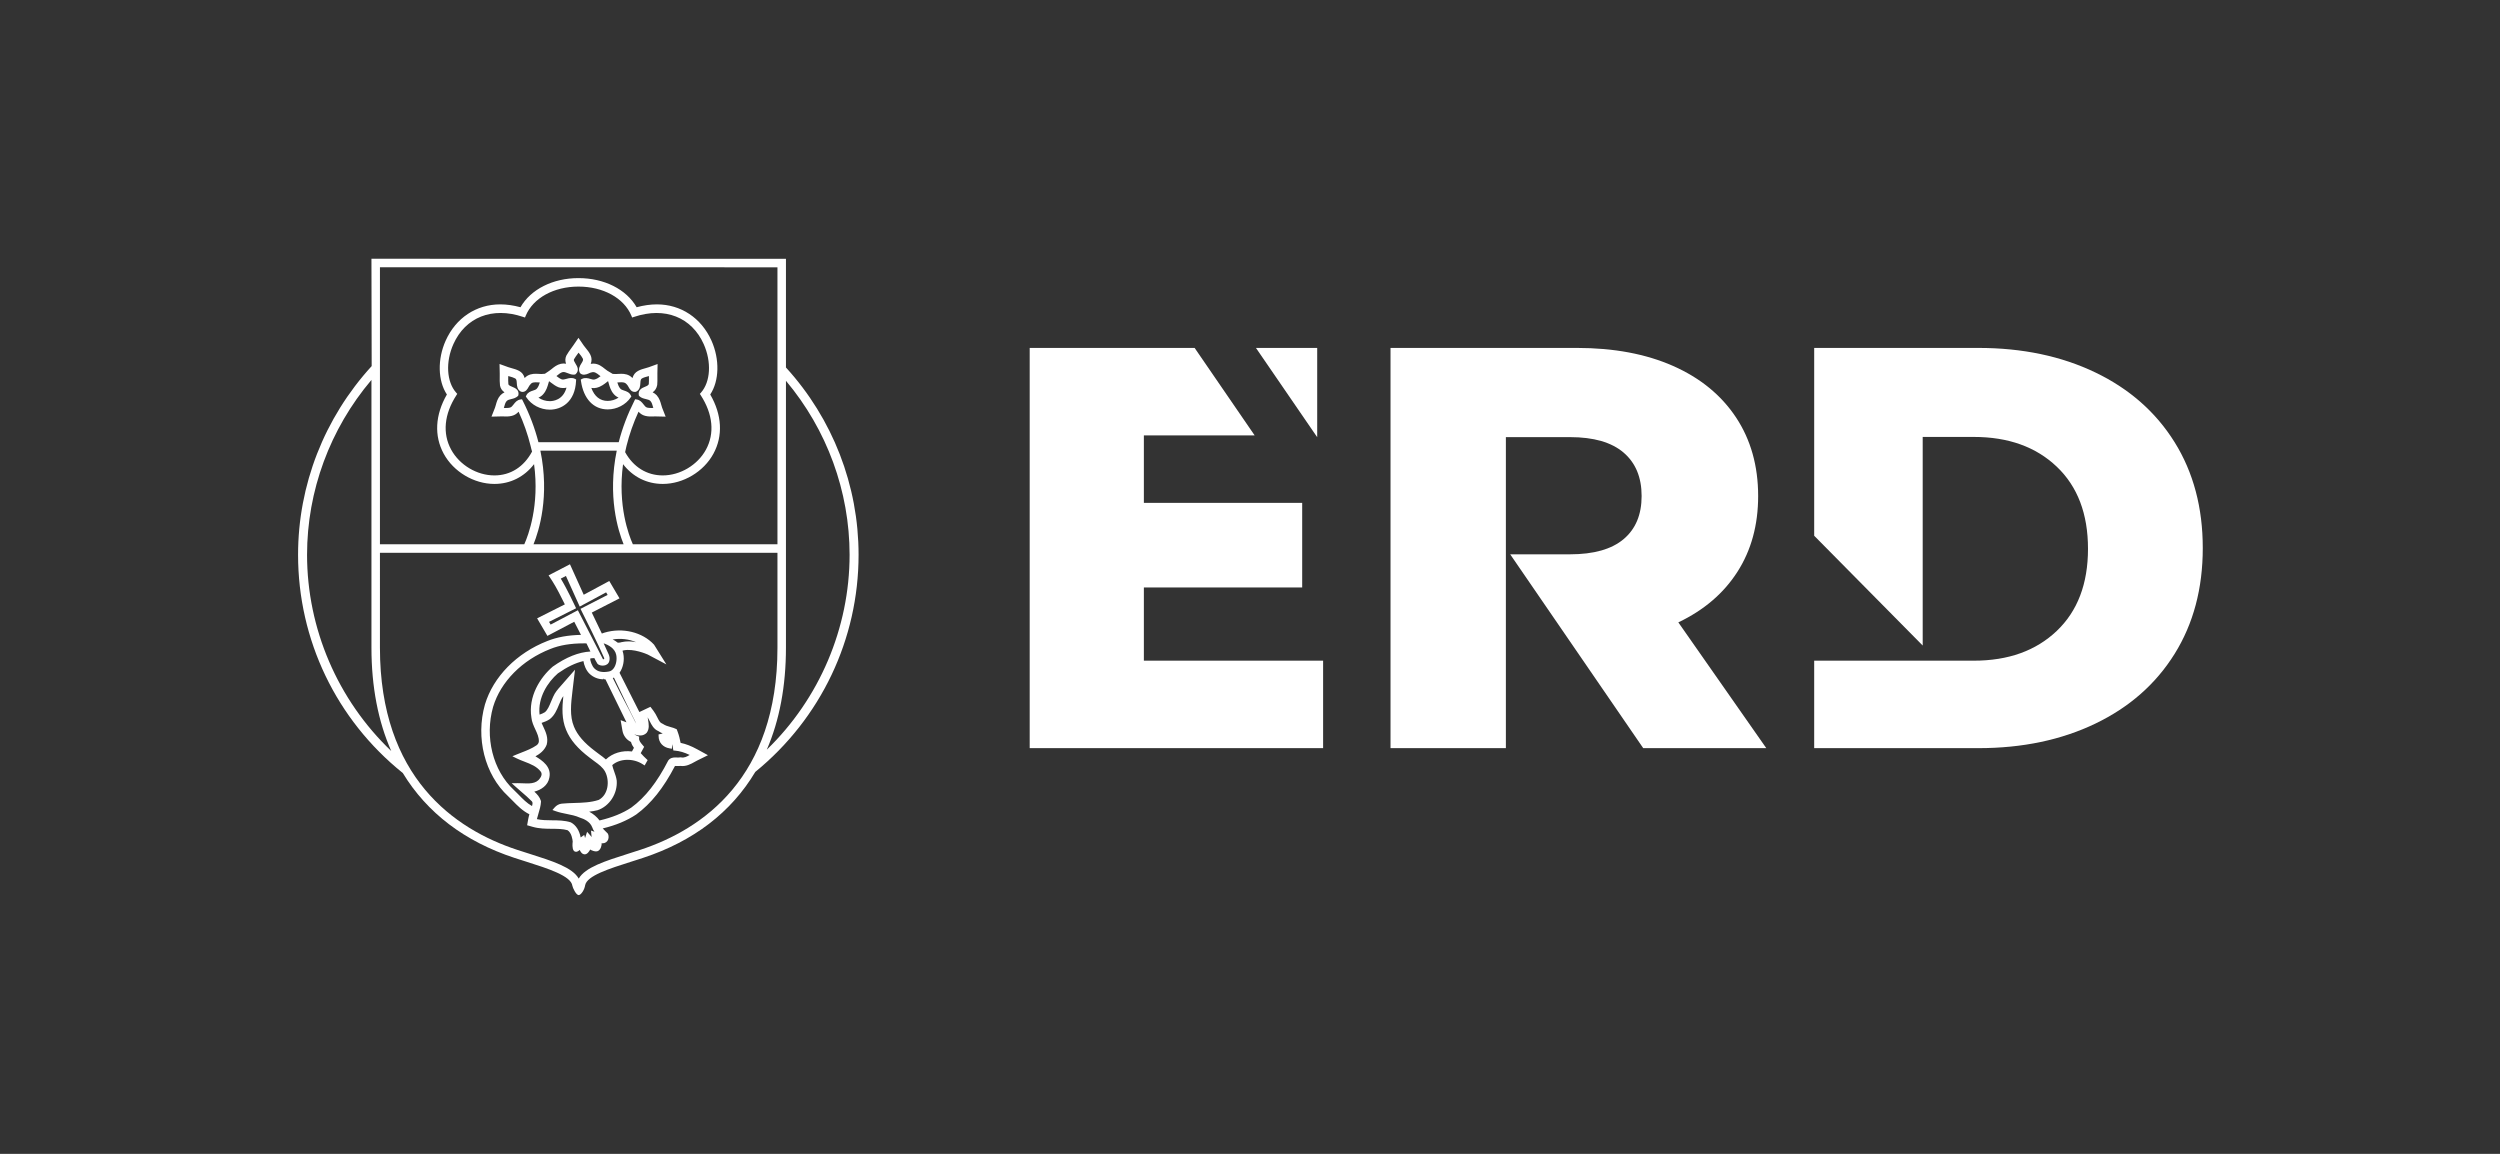
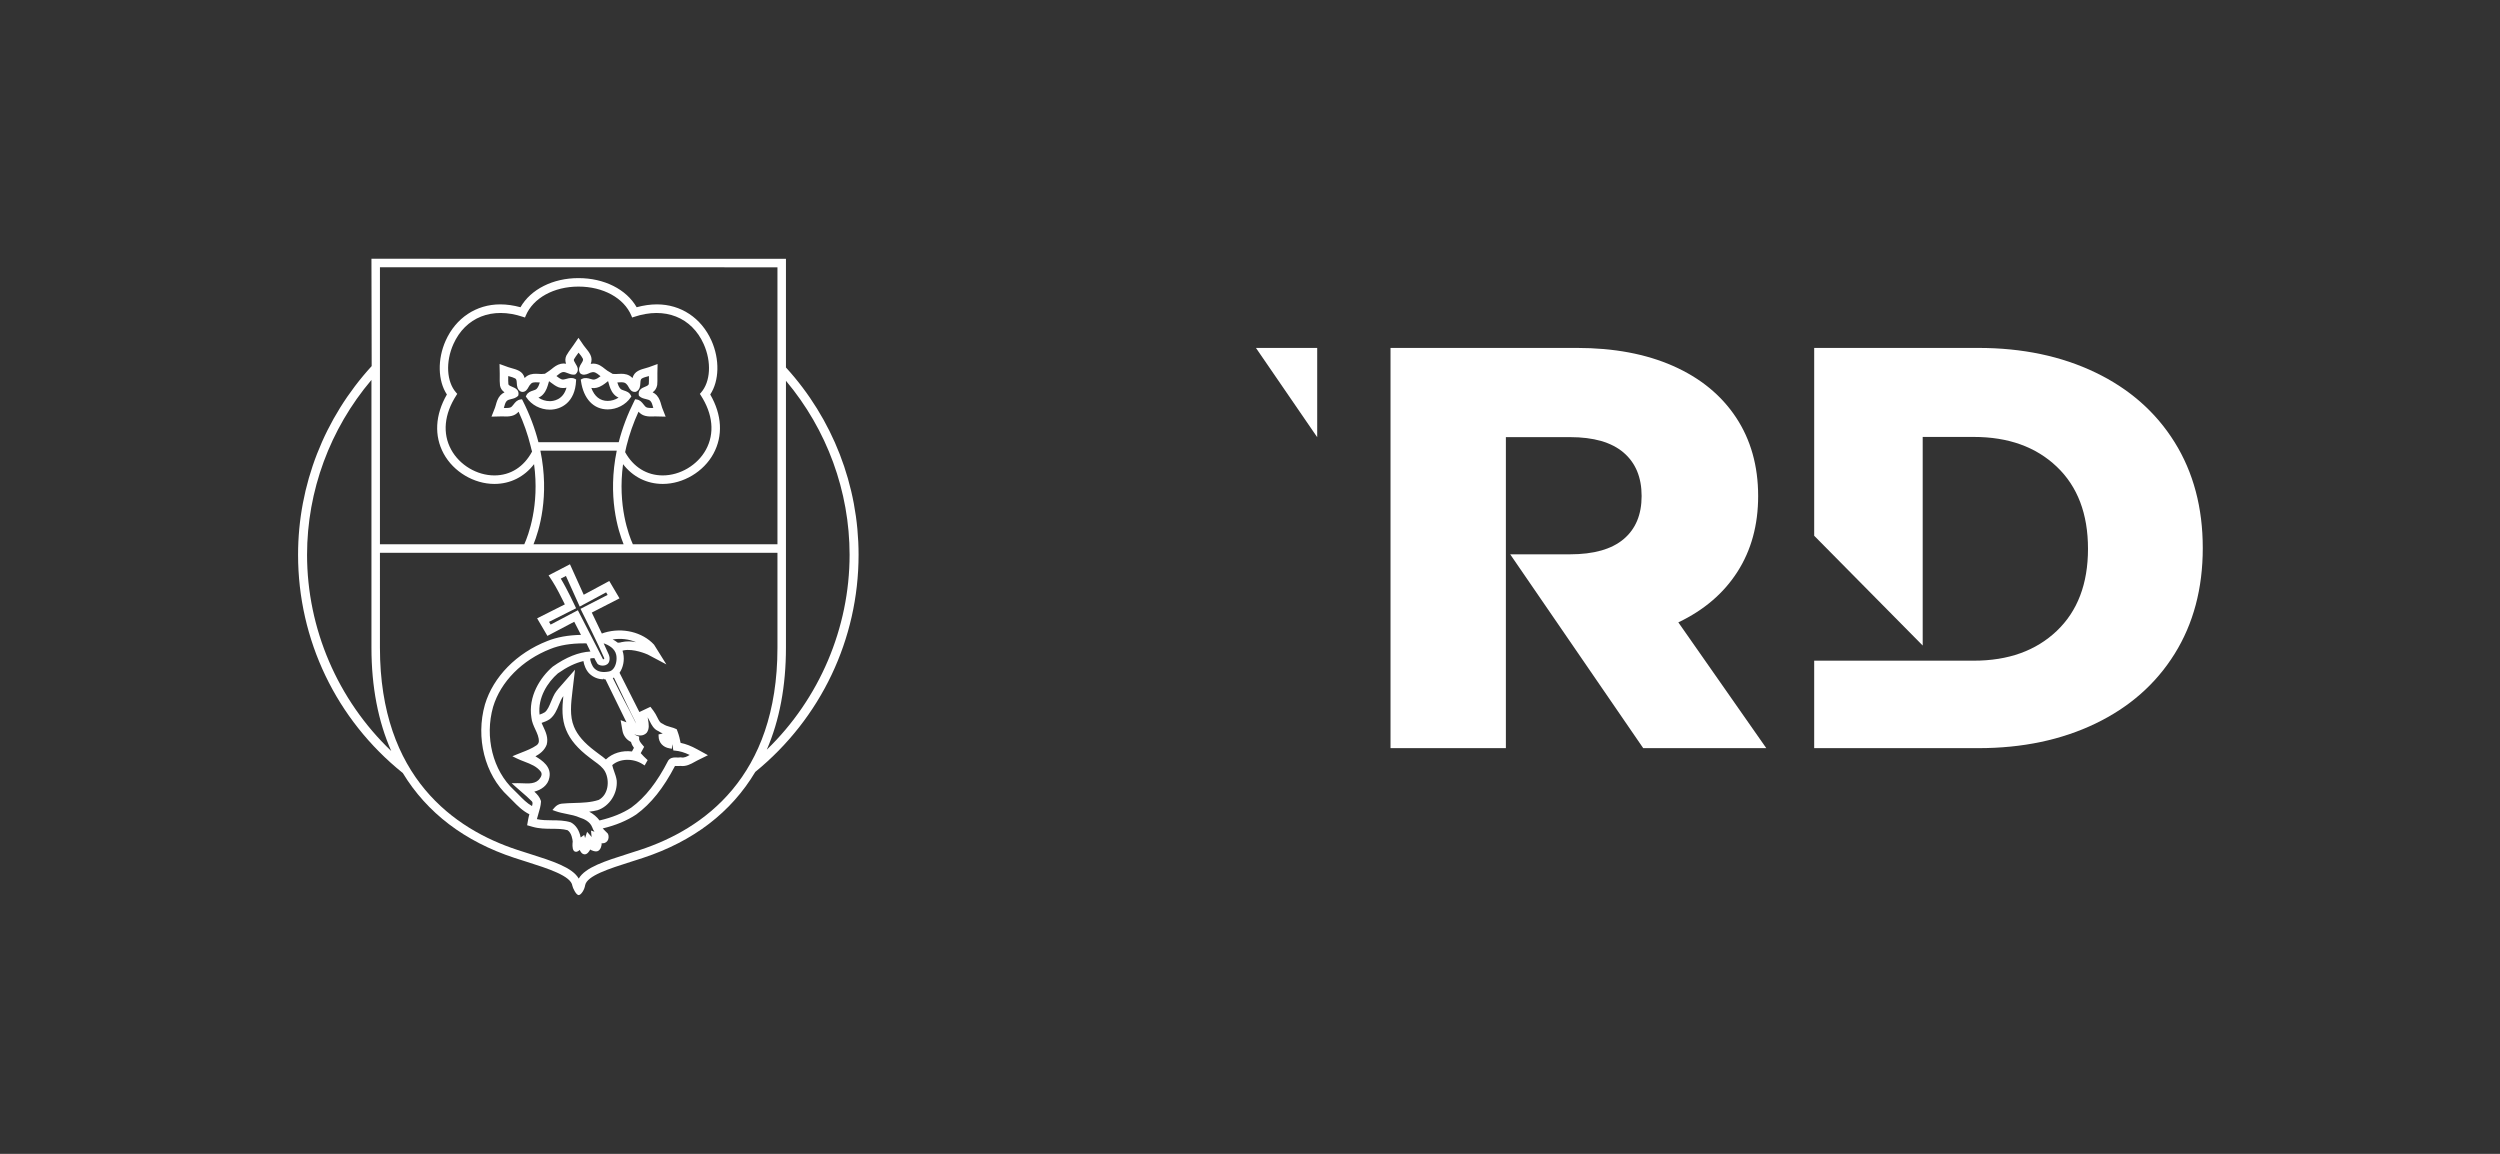
<svg xmlns="http://www.w3.org/2000/svg" version="1.0" id="Layer_1" x="0px" y="0px" width="368.504px" height="170.078px" viewBox="0 0 368.504 170.078" enable-background="new 0 0 368.504 170.078" xml:space="preserve">
  <rect x="0" y="0" width="368.504" height="170.078" fill="#333333" stroke="none" />
  <g>
    <path fill="#FFFFFF" d="M91.598,94.656c-0.13,0.048-0.254,0.07-0.379,0.07c-0.071,0-0.141-0.01-0.16,0.005   c-0.26-0.216-0.516-0.357-0.755-0.475c1.192-0.188,2.42-0.047,3.454,0.403C93.008,94.511,92.363,94.49,91.598,94.656    M84.136,121.215c-0.924-0.29-1.868-0.296-2.782-0.301c-0.737-0.006-1.498-0.011-2.215-0.171c0.064-0.281,0.149-0.56,0.234-0.838   c0.167-0.554,0.339-1.126,0.372-1.739l-0.011-0.112c-0.175-0.569-0.551-0.98-0.975-1.365c0.977-0.247,2.01-0.897,2.215-2.058   c0.358-1.602-1.063-2.555-2.05-3.145c0.634-0.352,1.34-0.864,1.663-1.729c0.259-1.005-0.133-1.845-0.516-2.668   c-0.082-0.174-0.164-0.352-0.24-0.531c0.437-0.147,0.833-0.301,1.212-0.558c0.705-0.554,1.031-1.348,1.348-2.117   c0.091-0.221,0.181-0.44,0.287-0.664c0.091-0.219,0.22-0.423,0.358-0.608c-0.186,1.721-0.251,3.396,0.413,4.981   c0.595,1.456,1.706,2.764,3.493,4.11c0.22,0.179,0.454,0.348,0.682,0.514c0.629,0.454,1.222,0.884,1.575,1.534   c0.701,1.353,0.477,3.396-0.944,4.157c-1.165,0.384-2.408,0.419-3.61,0.453c-0.606,0.018-1.233,0.038-1.846,0.099   c-0.399,0.042-0.778,0.25-1.067,0.587l-0.301,0.351l0.435,0.157c0.546,0.2,1.12,0.314,1.674,0.424   c0.615,0.12,1.312,0.256,1.962,0.552c0.533,0.16,1.477,0.558,1.796,1.421c0.073,0.222,0.181,0.436,0.332,0.651   c-0.016-0.005-0.031-0.011-0.047-0.017l-0.463-0.162l0.039,0.49c0.014,0.149,0.031,0.304,0.054,0.464   c-0.098-0.119-0.2-0.237-0.305-0.355l-0.366-0.412l-0.175,0.522c-0.043,0.131-0.084,0.261-0.125,0.395l-0.125-0.459l-0.523,0.374   C85.401,122.414,84.895,121.616,84.136,121.215 M86.061,94.832c0.128,0,0.257,0.001,0.384,0.002c0.194,0.409,0.391,0.812,0.583,1.2   c-1.755,0.102-3.572,0.829-5.554,2.228c-1.849,1.589-3.646,4.4-3.144,7.518c0.066,0.639,0.326,1.196,0.581,1.744   c0.273,0.59,0.532,1.146,0.517,1.763c-0.009,0.209-0.143,0.434-0.341,0.572c-0.67,0.464-1.451,0.768-2.232,1.073   c-0.228,0.089-0.455,0.178-0.68,0.271l-0.651,0.269l0.631,0.313c0.368,0.181,0.76,0.333,1.141,0.479   c0.946,0.366,1.839,0.713,2.417,1.484c0.223,0.309,0.098,0.71-0.134,0.985c-0.567,0.86-1.689,0.76-2.607,0.723   c-0.222-0.009-0.436-0.017-0.642-0.017l-0.907,0.011l0.609,0.546c0.23,0.208,0.467,0.412,0.702,0.615l0.101,0.087   c0.534,0.46,1.087,0.934,1.571,1.431c0.124,0.149,0.113,0.329,0.013,0.686c-0.754-0.423-1.371-1.058-1.969-1.672l-0.113-0.114   c-0.19-0.194-0.38-0.386-0.578-0.572c-3.109-2.876-4.344-7.807-3.074-12.268c1.117-3.71,4.277-6.901,8.452-8.536   C82.512,95.101,84.123,94.832,86.061,94.832 M90.496,98.456c-0.194,0.289-0.445,0.469-0.725,0.522   c-0.964,0.186-1.653,0.042-2.155-0.447c-0.364-0.351-0.642-1.158-0.612-1.466c0.12-0.036,0.326-0.059,0.571-0.059l0.04,0.001   c0.152,0.322,0.225,0.444,0.31,0.586l0.157,0.265c0.355,0.365,1.551,0.438,1.742-0.46c0.069-0.32,0.037-0.613-0.106-0.951   l-0.738-1.622c0.7,0.237,1.657,0.734,1.855,1.706C90.965,97.188,90.83,97.961,90.496,98.456 M93.42,105.99   c-0.077-0.154-0.154-0.309-0.227-0.438c-0.25-0.524-0.499-0.988-0.749-1.456c-0.196-0.363-0.392-0.729-0.59-1.127l-0.533-1.047   c-0.339-0.661-0.696-1.356-0.995-1.979c0.062-0.021,0.121-0.04,0.171-0.062c0.199,0.4,0.396,0.816,0.594,1.232   c0.162,0.341,0.324,0.681,0.486,1.012c0.202,0.414,0.4,0.832,0.598,1.249c0.296,0.626,0.593,1.252,0.903,1.861   c0.083,0.173,0.172,0.345,0.261,0.517c0.156,0.304,0.315,0.613,0.448,0.931C93.654,106.469,93.538,106.23,93.42,105.99    M89.086,100.136l0.161,0.004l3.096,6.331l-0.862-0.321l0.267,1.544c0.129,0.744,0.588,1.351,1.264,1.676   c0.093,0.361,0.28,0.656,0.43,0.861l-0.289,0.536c-1.442-0.178-2.856,0.234-3.843,1.174c-0.308-0.273-0.634-0.51-0.963-0.748   c-0.216-0.157-0.422-0.308-0.641-0.484c-1.606-1.209-2.591-2.351-3.101-3.594c-0.659-1.581-0.439-3.433-0.226-5.224l0.377-3.177   l-2.121,2.423c-0.389,0.438-0.831,0.935-1.097,1.56c-0.11,0.235-0.211,0.477-0.307,0.711c-0.263,0.641-0.512,1.248-0.917,1.575   c-0.226,0.148-0.504,0.258-0.78,0.353c-0.284-2.51,1.201-4.782,2.7-6.08c1.347-0.946,2.58-1.541,3.764-1.811   c0.087,0.584,0.386,1.367,0.88,1.848c0.558,0.541,1.293,0.838,2.069,0.838v-0.125L89.086,100.136z M95.517,106.046   c-0.018-0.099-0.035-0.195-0.049-0.29l0.007-0.003c0.097,0.158,0.184,0.33,0.287,0.534c0.282,0.563,0.601,1.202,1.296,1.488   c0.202,0.141,0.415,0.248,0.629,0.334c-0.044,0.012-0.088,0.022-0.131,0.035c-0.077,0.021-0.152,0.042-0.22,0.057l-0.263,0.05   l0.007,0.268c0.011,0.928,0.641,1.631,1.604,1.789l0.354,0.06l0.018-0.361c0.004-0.099,0.017-0.2,0.031-0.308   c0.035,0.181,0.069,0.365,0.103,0.551l0.066,0.372l0.245,0.022c0.686,0.059,1.377,0.263,2.158,0.639   c-0.425,0.242-0.787,0.458-1.284,0.356l-0.114-0.006l-0.027,0.008c-0.054,0.013-0.14,0.02-0.255,0.02l-0.445-0.011   c-0.3,0-0.731,0.042-1.033,0.452c-1.657,3.226-3.389,5.432-5.447,6.937c-1.272,0.839-2.804,1.461-4.682,1.898   c-0.39-0.522-0.911-0.964-1.525-1.295c0.398-0.045,0.821-0.105,1.241-0.218c1.752-0.587,2.964-2.461,2.818-4.366   c-0.064-0.475-0.224-0.92-0.365-1.313c-0.127-0.354-0.23-0.654-0.295-0.964c1.121-1.002,3.096-1.035,4.492-0.133l0.284,0.183   l0.443-0.79l-0.182-0.168c-0.261-0.247-0.56-0.534-0.838-0.857l0.503-0.93l-0.248-0.293c-0.281-0.33-0.523-0.615-0.496-0.972   l0.02-0.24l-0.225-0.085c-0.16-0.06-0.348-0.147-0.519-0.271c0.617,0.255,1.333,0.32,1.842-0.21   C95.759,107.421,95.634,106.711,95.517,106.046 M84.917,89.659l-0.133-0.279c-0.011-0.023-1.199-2.579-2.125-4.092l0.758-0.392   l2.034,4.514l3.891-2.095l0.222,0.377l-3.997,2.05l0.166,0.336c0.548,1.085,2.408,4.793,3.325,6.921   c0.023,0.084-0.002,0.126-0.029,0.163l-0.151,0.006c-1.19-2.337-3.552-6.929-3.552-6.928l-0.146-0.288l-4.017,2.113l-0.235-0.402   L84.917,89.659z M75.554,118.02c0.721,0.738,1.466,1.503,2.477,2.006c-0.071,0.251-0.137,0.515-0.186,0.79l-0.146,0.828   l0.808,0.231c0.966,0.278,1.917,0.285,2.847,0.291c0.83,0.006,1.614,0.013,2.298,0.206c0.608,0.379,0.74,1.396,0.766,1.672   c-0.03,0.229-0.107,1.004,0.146,1.339c0.191,0.246,0.529,0.244,0.886-0.105c0.112,0.264,0.33,0.637,0.723,0.651l0.023,0.001   c0.356,0,0.64-0.399,0.813-0.729l0.052,0.066c0.005,0.002,0.702,0.384,1.103,0.16c0.409-0.229,0.502-0.786,0.522-1.024l-0.024-0.11   l0.132,0.012c0.418,0,0.732-0.215,0.86-0.589c0.103-0.309,0.067-0.77-0.149-0.937c-0.078-0.061-0.193-0.184-0.246-0.242   c-0.148-0.144-0.292-0.283-0.418-0.425c1.941-0.469,3.558-1.141,4.94-2.056c2.186-1.6,4.002-3.874,5.712-7.153h0.041l0.2,0.004   c0.214,0.009,0.444,0.009,0.56-0.012c0.825,0.116,1.523-0.261,2.135-0.611c0.108-0.061,0.214-0.121,0.321-0.174l1.603-0.793   l-1.568-0.861c-0.889-0.492-1.674-0.797-2.463-0.958c-0.102-0.528-0.228-1.089-0.436-1.638l-0.138-0.369l-0.456-0.193   c-0.143-0.045-0.289-0.087-0.436-0.128c-0.398-0.111-0.809-0.227-1.172-0.484l-0.114-0.051c-0.292-0.116-0.458-0.447-0.701-0.933   c-0.153-0.303-0.312-0.617-0.541-0.918l-0.455-0.602l-1.629,0.772c-0.932-1.852-2.522-4.997-2.924-5.786   c0.544-0.793,0.75-1.85,0.55-2.846c-0.028-0.142-0.066-0.279-0.111-0.409c0.065-0.016,0.125-0.035,0.177-0.053   c1.462-0.285,3.362,0.538,3.536,0.615l2.754,1.459l-1.819-2.911c-1.701-1.848-4.637-2.572-7.323-1.769l-0.372,0.13l-1.482-3.09   l4.087-2.097l-1.509-2.558l-3.767,2.027l-2.028-4.494l-3.154,1.636l0.564,0.862c0.587,0.902,1.381,2.483,1.835,3.416l-4.087,2.056   l1.518,2.587l3.954-2.082l0.994,1.934c-1.915,0.038-3.539,0.333-4.958,0.903c-4.532,1.773-7.97,5.271-9.197,9.355   c-1.4,4.907-0.027,10.343,3.416,13.524C75.101,117.56,75.299,117.761,75.554,118.02" />
    <path fill="#FFFFFF" d="M57.672,110.704c-7.895-7.531-12.411-18.038-12.411-28.929c0-9.404,3.368-18.544,9.491-25.773v39.471   C54.752,101.206,55.734,106.327,57.672,110.704 M115.85,95.479V56.13c6.052,7.209,9.381,16.303,9.381,25.646   c0,10.779-4.439,21.211-12.202,28.725C114.901,106.178,115.85,101.128,115.85,95.479 M91.84,68.421   c1.447,1.878,3.512,2.909,5.848,2.911c3.021,0,6.024-1.79,7.473-4.455c1.432-2.63,1.264-5.728-0.471-8.728   c1.338-2.017,1.411-5.197,0.178-7.947c-1.501-3.342-4.506-5.337-8.041-5.337c-0.953,0-1.956,0.143-2.983,0.422   c-1.523-2.651-4.798-4.295-8.575-4.295c-3.762,0-7.027,1.644-8.55,4.295c-1.024-0.279-2.027-0.422-2.983-0.422   c-3.535,0-6.541,1.995-8.039,5.337c-1.237,2.747-1.163,5.929,0.175,7.947c-1.734,3.001-1.901,6.099-0.47,8.728   c1.451,2.665,4.455,4.455,7.473,4.455c2.335,0,4.4-1.033,5.847-2.916c0.828,6.11-0.869,10.528-1.417,11.752l-0.027,0.062H56.004   V39.396l58.594,0.005v40.829H93.286l-0.027-0.062C92.711,78.944,91.013,74.528,91.84,68.421 M76.72,58.884   c-0.506,0.069-0.785,0.43-1.01,0.722c-0.165,0.217-0.321,0.421-0.545,0.477c-0.156,0.039-0.336,0.056-0.582,0.056l-0.316-0.006   l0.036-0.129c0.092-0.339,0.179-0.66,0.377-0.884c0.162-0.176,0.421-0.236,0.695-0.301c0.309-0.072,0.659-0.156,0.99-0.461   l0.05-0.131c0.142-0.776-0.508-1.045-0.902-1.207c-0.382-0.157-0.547-0.248-0.576-0.395c-0.035-0.337-0.03-0.687-0.025-1.023   l0.002-0.17l0.16,0.044c0.305,0.083,0.594,0.161,0.855,0.302c0.194,0.105,0.224,0.286,0.248,0.704   c0.024,0.406,0.056,0.963,0.608,1.25l0.218,0.04c0.507,0,0.74-0.418,0.918-0.739c0.076-0.136,0.149-0.264,0.265-0.377   c0.222-0.294,0.487-0.338,1.235-0.286c0.05,0.003,0.1,0.006,0.15,0.008c-0.099,0.329-0.221,0.655-0.438,0.904   c-0.124,0.148-0.33,0.215-0.578,0.294c-0.338,0.112-0.758,0.252-0.97,0.7l-0.081,0.165l0.101,0.15   c0.741,1.105,2.059,1.793,3.442,1.793c1.696,0,3.725-1.111,3.864-4.242l0.012-0.203l-0.181-0.095   c-0.369-0.196-0.803-0.135-1.241-0.001c-0.246,0.075-0.535,0.144-0.721,0.069c-0.264-0.104-0.5-0.283-0.755-0.478l-0.005-0.003   l0.103-0.083c0.272-0.223,0.53-0.434,0.822-0.502c0.219-0.042,0.459,0.047,0.74,0.16c0.251,0.103,0.536,0.219,0.855,0.219   c0.05,0,0.102-0.003,0.217-0.017l0.119-0.08c0.566-0.549,0.192-1.146-0.033-1.505c-0.22-0.351-0.301-0.521-0.24-0.658   c0.168-0.294,0.375-0.575,0.577-0.845l0.1-0.138l0.102,0.129c0.201,0.245,0.392,0.478,0.522,0.742   c0.097,0.199,0.011,0.372-0.213,0.727c-0.215,0.341-0.509,0.81-0.227,1.361l0.071,0.092c0.349,0.316,0.832,0.2,1.251,0.006   c0.15-0.072,0.283-0.134,0.445-0.159c0.378-0.116,0.719,0.117,1.132,0.453c0.051,0.042,0.103,0.084,0.155,0.125   c-0.28,0.217-0.564,0.406-0.883,0.481c-0.166,0.045-0.409-0.021-0.63-0.092c-0.337-0.107-0.827-0.206-1.209,0.001l-0.192,0.105   l0.032,0.221c0.376,2.614,1.849,4.174,3.94,4.174c1.338,0,2.665-0.691,3.377-1.756l0.109-0.151l-0.082-0.166   c-0.217-0.452-0.639-0.591-0.99-0.707c-0.226-0.071-0.438-0.141-0.565-0.295c-0.207-0.234-0.325-0.545-0.433-0.897   c0.059-0.003,0.124-0.007,0.199-0.012c0.133-0.009,0.265-0.018,0.397-0.018c0.401,0,0.622,0.086,0.827,0.349   c0.076,0.07,0.146,0.195,0.235,0.354c0.183,0.326,0.437,0.775,1.015,0.716l0.112-0.034c0.553-0.287,0.586-0.844,0.609-1.251   c0.023-0.408,0.053-0.598,0.248-0.703c0.26-0.141,0.549-0.219,0.918-0.318l0.097-0.027l0.001,0.169   c0.005,0.338,0.01,0.688-0.018,0.994c-0.037,0.183-0.214,0.274-0.585,0.427c-0.389,0.16-1.041,0.428-0.888,1.269l0.087,0.112   c0.286,0.262,0.635,0.345,0.943,0.416c0.274,0.065,0.532,0.126,0.686,0.291c0.204,0.231,0.291,0.552,0.388,0.907l0.034,0.115   l-0.317,0.006c-0.248,0-0.427-0.017-0.583-0.056c-0.226-0.057-0.381-0.261-0.553-0.486c-0.223-0.287-0.5-0.644-1.001-0.712   l-0.228-0.03l-0.099,0.202c-1.011,1.999-1.791,4.058-2.317,6.121H79.364c-0.525-2.062-1.305-4.119-2.316-6.122l-0.104-0.201   L76.72,58.884z M95.099,61.298c0.506,0.123,0.883,0.099,1.223,0.087l0.288-0.006l1.507,0.036l-0.516-1.312   c-0.05-0.126-0.089-0.272-0.134-0.438c-0.115-0.415-0.258-0.934-0.667-1.403c-0.168-0.178-0.365-0.32-0.599-0.43   c0.359-0.257,0.583-0.603,0.673-1.081c0.037-0.388,0.034-0.759,0.028-1.189c-0.003-0.181-0.006-0.363-0.002-0.544l0.029-1.362   l-1.28,0.466c-0.149,0.054-0.313,0.099-0.486,0.146c-0.343,0.092-0.731,0.196-1.122,0.409c-0.41,0.221-0.682,0.573-0.812,1.049   c-0.527-0.561-1.182-0.629-1.641-0.629c-0.134,0-0.271,0.007-0.491,0.019c-0.111,0.009-0.222,0.017-0.328,0.017l-0.456-0.021   l-0.785-0.467c-0.11-0.065-0.237-0.169-0.374-0.28c-0.399-0.324-0.946-0.77-1.706-0.77c-0.128,0-0.257,0.013-0.371,0.037   c0.175-0.466,0.158-0.901-0.048-1.324c-0.191-0.394-0.437-0.696-0.677-0.988c-0.115-0.14-0.222-0.27-0.312-0.4l-0.772-1.123   L84.5,50.919c-0.095,0.141-0.195,0.276-0.329,0.459c-0.222,0.301-0.452,0.61-0.694,1.044c-0.174,0.382-0.189,0.773-0.043,1.192   c-0.262-0.049-0.5-0.045-0.767,0.012c-0.58,0.136-0.981,0.463-1.339,0.754c-0.125,0.104-0.244,0.199-0.354,0.271l-0.653,0.44   l-0.526,0.039c-0.096,0-0.198-0.007-0.388-0.02c-0.144-0.008-0.289-0.016-0.432-0.016c-0.463,0-1.125,0.068-1.641,0.629   c-0.129-0.48-0.395-0.825-0.808-1.049c-0.393-0.212-0.783-0.317-1.125-0.409c-0.175-0.047-0.338-0.092-0.487-0.146l-1.282-0.466   l0.03,1.363c0.003,0.13,0.002,0.261,0,0.391l-0.001,0.18c-0.006,0.35-0.014,0.748,0.041,1.246c0.081,0.414,0.298,0.742,0.663,0.998   c-0.242,0.115-0.446,0.265-0.62,0.453c-0.395,0.448-0.538,0.974-0.666,1.439c-0.039,0.139-0.074,0.267-0.117,0.378l-0.517,1.312   l1.503-0.036l0.29,0.006c0.349,0.012,0.722,0.036,1.223-0.087c0.448-0.108,0.756-0.364,0.982-0.611   c0.756,1.648,1.349,3.34,1.766,5.032c0.076,0.313,0.145,0.622,0.22,0.844c-1.215,2.269-3.187,3.517-5.554,3.517   c-2.573,0-5.135-1.528-6.373-3.803c-1.302-2.389-1.029-5.233,0.769-8.012l0.131-0.204l-0.16-0.18   c-1.418-1.594-1.584-4.54-0.404-7.166c1.763-3.929,5.694-5.54,10.264-4.001l0.283,0.092l0.112-0.273   c1.093-2.604,4.143-4.287,7.772-4.287c3.644,0,6.705,1.683,7.797,4.286l0.114,0.274l0.282-0.092   c4.563-1.536,8.498,0.07,10.262,4.001c1.18,2.627,1.015,5.573-0.402,7.165l-0.162,0.181l0.133,0.204   c1.796,2.778,2.068,5.624,0.768,8.013c-1.237,2.274-3.799,3.802-6.373,3.802c-2.366-0.001-4.339-1.249-5.544-3.432   c0.065-0.307,0.132-0.615,0.208-0.929c0.419-1.696,1.014-3.388,1.767-5.032C94.344,60.934,94.652,61.188,95.099,61.298    M89.63,56.176l0.087,0.296c0.147,0.522,0.313,1.113,0.752,1.613c0.22,0.265,0.478,0.42,0.711,0.522   c-0.478,0.313-1.052,0.489-1.604,0.489c-1.125,0-1.956-0.661-2.413-1.915c0.283,0.048,0.548,0.034,0.766-0.022   c0.673-0.158,1.172-0.56,1.572-0.881L89.63,56.176z M80.847,56.472l0.082-0.284l0.028,0.02c0.084,0.057,0.165,0.118,0.321,0.235   c0.29,0.219,0.619,0.465,1.038,0.636c0.384,0.149,0.834,0.144,1.187,0.063c-0.498,1.842-1.996,1.989-2.456,1.989   c-0.604,0-1.194-0.183-1.682-0.517c0.239-0.103,0.501-0.256,0.713-0.513C80.528,57.59,80.696,57.001,80.847,56.472 M79.653,66.43   h11.256c-1.381,6.7,0.187,11.764,1.014,13.8H78.64C79.468,78.192,81.035,73.128,79.653,66.43 M114.598,81.481v13.997   c0,19.123-10.994,26.754-20.216,29.788c-0.539,0.178-1.078,0.349-1.608,0.517l-0.195,0.063c-3.374,1.07-6.307,2.001-7.272,3.659   c-0.951-1.658-3.901-2.593-7.295-3.668l-0.363-0.115c-0.472-0.15-0.95-0.301-1.43-0.46c-9.222-3.036-20.215-10.669-20.215-29.789   V81.481H114.598z M115.85,54.168V38.147l-61.098-0.005l0.033,15.821c-6.996,7.656-10.849,17.533-10.849,27.812   c0,12.56,5.636,24.296,15.435,32.168c3.582,5.884,9.119,10.092,16.458,12.509c0.592,0.194,1.18,0.381,1.805,0.578   c3.072,0.974,6.555,2.077,6.733,3.532c0.042,0.269,0.536,1.373,0.93,1.373h0.015h0.004c0.344-0.022,0.842-0.795,0.933-1.444   c0.263-1.407,3.543-2.447,6.752-3.465l0.451-0.143c0.437-0.14,0.878-0.28,1.321-0.426c7.429-2.446,13.008-6.722,16.554-12.673   c9.678-7.9,15.229-19.567,15.229-32.009C126.556,71.556,122.743,61.721,115.85,54.168" />
  </g>
  <polygon fill="#FFFFFF" points="194.157,64.445 185.128,51.284 187.776,51.284 194.157,51.284 " />
  <g>
    <path fill="#FFFFFF" d="M247.388,91.738c3.777-1.798,6.684-4.283,8.715-7.459c2.033-3.173,3.051-6.896,3.051-11.164   c0-4.439-1.09-8.303-3.264-11.59c-2.178-3.285-5.27-5.816-9.275-7.585c-4.01-1.77-8.73-2.656-14.17-2.656h-27.48v58.993h17.004   V94.602V81.708v-0.927V64.433h9.447c3.492,0,6.125,0.76,7.9,2.276c1.773,1.516,2.662,3.653,2.662,6.406   c0,2.752-0.889,4.872-2.662,6.36c-1.775,1.491-4.408,2.232-7.9,2.232h-8.811l19.607,28.569h18.141L247.388,91.738z" />
    <path fill="#FFFFFF" d="M320.548,65.192c-2.766-4.439-6.654-7.865-11.674-10.283c-5.02-2.415-10.77-3.624-17.254-3.624h-24.205   V78.97l15.994,16.182V64.405h7.535c5.074,0,9.148,1.461,12.221,4.381s4.609,6.958,4.609,12.109c0,5.153-1.537,9.187-4.609,12.108   c-3.072,2.92-7.146,4.382-12.221,4.382h-5.502h-2.033h-15.994v12.893h24.205c6.484,0,12.234-1.207,17.254-3.624   c5.02-2.414,8.908-5.842,11.674-10.281c2.762-4.438,4.145-9.633,4.145-15.591C324.692,74.828,323.31,69.63,320.548,65.192" />
  </g>
-   <polygon fill="#FFFFFF" points="168.608,86.598 191.944,86.598 191.944,74.125 168.608,74.125 168.608,64.182 184.94,64.182   176.09,51.285 151.778,51.285 151.778,110.278 195.028,110.278 195.028,97.385 168.608,97.385 " />
</svg>